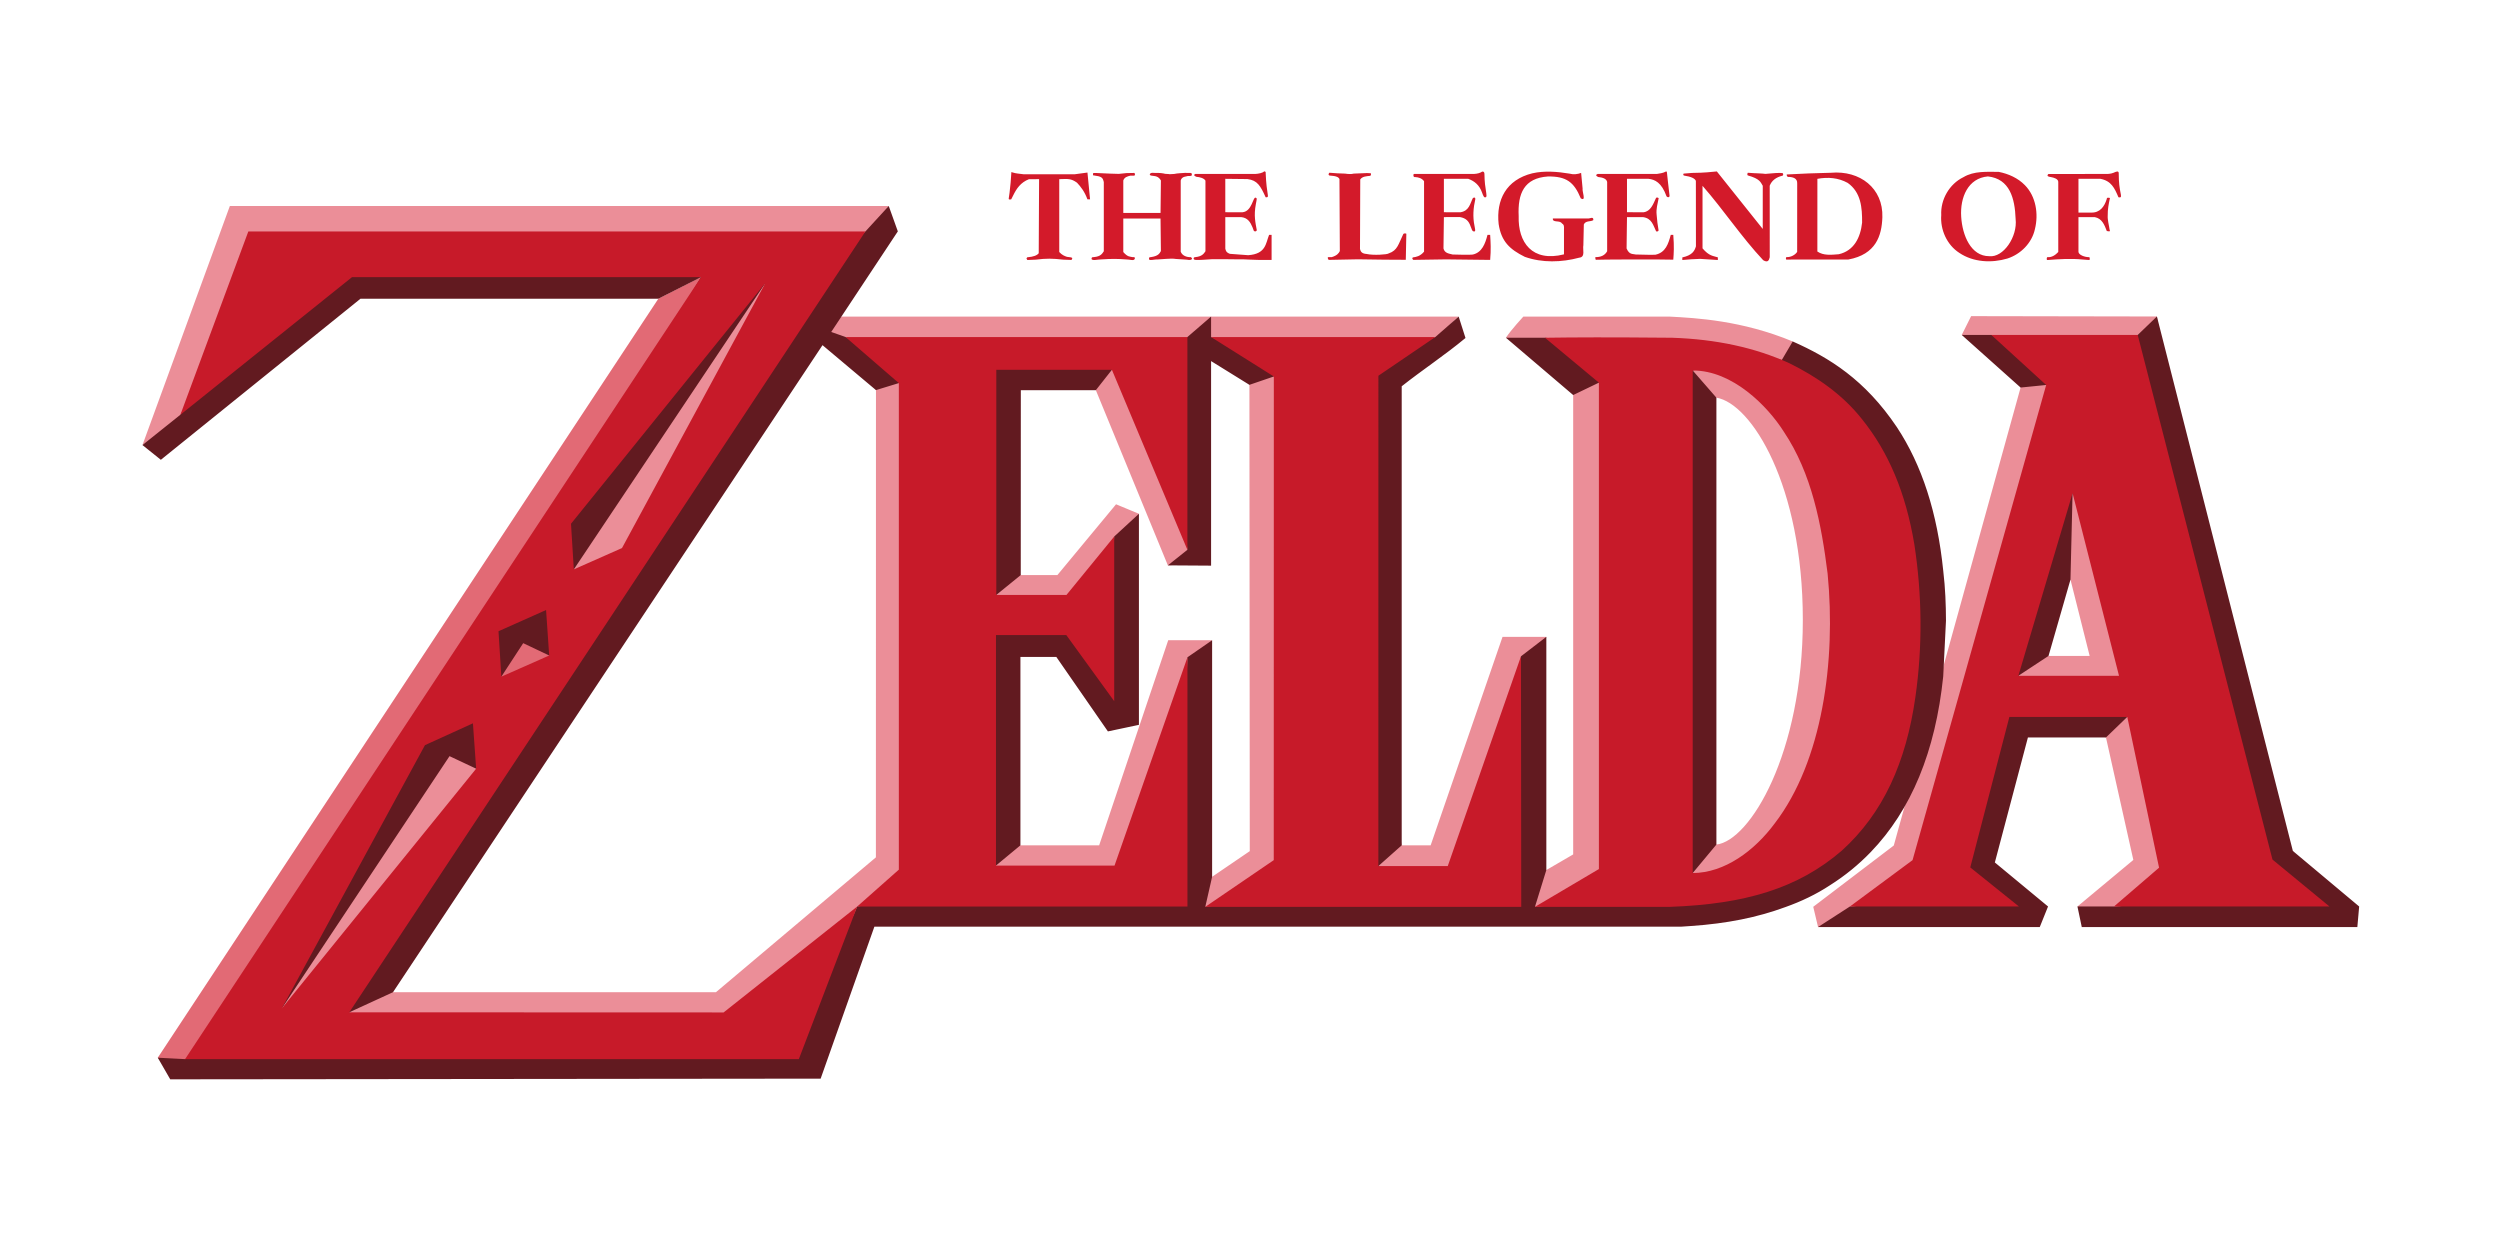
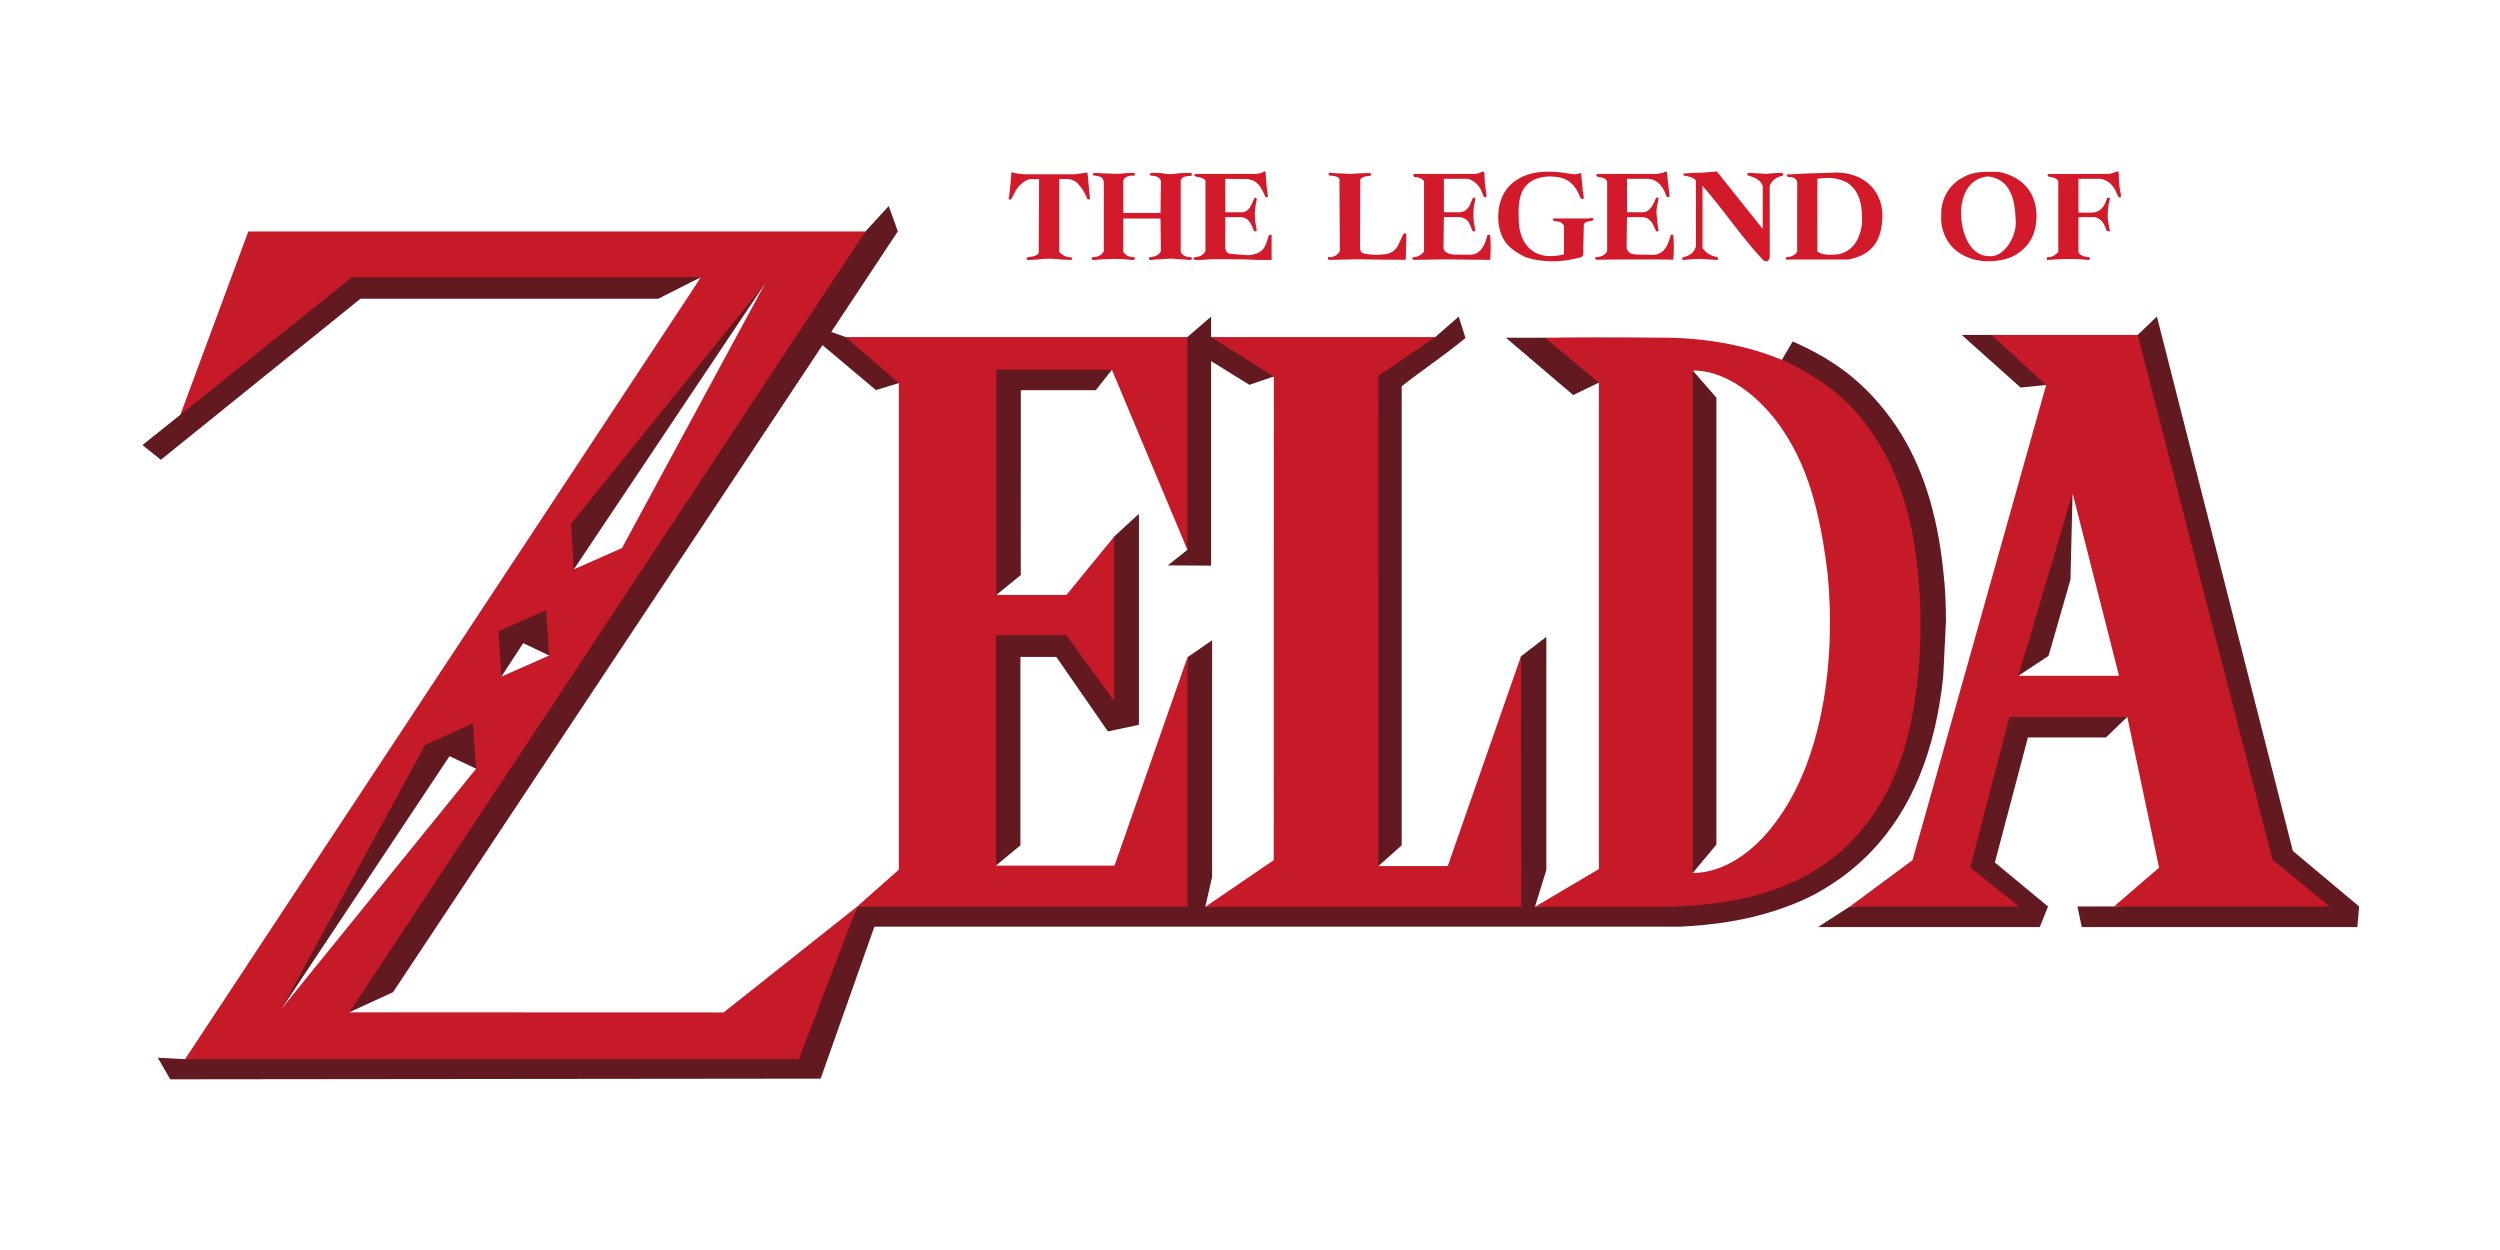
<svg xmlns="http://www.w3.org/2000/svg" xmlns:ns1="http://sodipodi.sourceforge.net/DTD/sodipodi-0.dtd" xmlns:ns2="http://www.inkscape.org/namespaces/inkscape" xmlns:xlink="http://www.w3.org/1999/xlink" id="svg2483" ns1:version="0.32" ns2:version="0.47 r22583" width="800" height="400" version="1.0" ns1:docname="logoSTwosub.svg" style="display:inline" ns2:output_extension="org.inkscape.output.svg.inkscape">
  <defs id="defs2486">
    <linearGradient id="linearGradient6577">
      <stop id="stop6579" offset="0" style="stop-color:#b8e6fb;stop-opacity:1;" />
      <stop id="stop6581" offset="1" style="stop-color:#7e9dab;stop-opacity:1" />
    </linearGradient>
    <linearGradient id="linearGradient6559">
      <stop style="stop-color:#b8e6fb;stop-opacity:1;" offset="0" id="stop6561" />
      <stop style="stop-color:#7e9dab;stop-opacity:1" offset="1" id="stop6563" />
    </linearGradient>
    <linearGradient ns2:collect="always" xlink:href="#linearGradient6559" id="linearGradient3199" gradientUnits="userSpaceOnUse" spreadMethod="reflect" x1="1505.037" y1="1416.762" x2="1505.037" y2="1589.027" />
    <linearGradient ns2:collect="always" xlink:href="#linearGradient6577" id="linearGradient3207" gradientUnits="userSpaceOnUse" spreadMethod="reflect" x1="2950.812" y1="1665.444" x2="2950.812" y2="1841" />
    <linearGradient ns2:collect="always" xlink:href="#linearGradient6577" id="linearGradient3213" gradientUnits="userSpaceOnUse" spreadMethod="reflect" x1="2320.276" y1="1714.091" x2="2320.276" y2="1832.291" />
  </defs>
  <ns1:namedview ns2:window-height="739" ns2:window-width="1268" ns2:pageshadow="2" ns2:pageopacity="0" guidetolerance="10.0" gridtolerance="10.0" objecttolerance="10.0" borderopacity="1.0" bordercolor="#666666" pagecolor="#ffffff" id="base" showgrid="false" ns2:zoom="0.972" ns2:cx="400" ns2:cy="167.69547" ns2:window-x="0" ns2:window-y="0" ns2:current-layer="layer2" ns2:window-maximized="1" />
  <g ns2:groupmode="layer" id="layer2" ns2:label="Ebene#1" style="display:inline" transform="translate(0,-100)">
    <g id="g3100" transform="translate(-0.786,4.902)">
      <g transform="matrix(0.223,0,0,0.223,181.195,243.327)" id="g3116">
-         <path id="path2412" style="fill:#eb8e98;fill-opacity:1;display:inline" d="m 2019.522,-211.061 -13.471,27.005 c 0,0 81.714,18.142 84.444,75.478 l -181.961,657.146 -115.582,87.952 6.908,29.067 c 219.966,-12.054 191.207,-383.315 413.151,-272.046 l 39.269,175.748 c 0,0 -80.201,66.792 -80.201,66.792 0,0 283.297,166.29 114.019,-846.643 l -266.576,-0.5 z m 142.555,378.064 27.52,109.519 -91.187,0 63.667,-109.519 z M 1393.301,640.343 c 682.123,14.002 460.325,-649.891 370.17,-815.074 -72.767,-30.211 -138.797,-33.659 -176.495,-35.65 l -210.031,0 c 0,0 -17.706,19.13 -25.004,30.325 33.133,8.411 66.612,10.052 96.528,81.514 l 0,659.908 -38.828,22.59 c -39.875,-73.848 -55.292,-170.794 0.309,-334.814 l -62.843,0 -103.166,299.184 -41.536,0 C 1169.642,362.666 989.238,61.676 1284.148,-210.381 l -915.299,0 97.473,-158.707 -945.503,0 -125.399,343.029 C -441.772,-123.882 -265.511,-406.806 212.183,-282.48 -182.543,450.983 -592.709,843.89 -348.515,825.849 c 630.142,40.232 710.424,-78.807 779.8,-181.702 0,0 962.016,-3.803 962.016,-3.803 z m -1174.935,118.741 -463.664,0.02 c 0,0 562.22,-1246.51 693.273,-864.271 l -0.094,670.738 -229.515,193.513 z m 765.512,-871.565 0.5,669.144 -54.345,37.022 c -36.015,8.722 -47.826,-296.126 0.328,-339.667 l -63.003,0 -99.107,294.285 -113.168,0 C 449.049,232.249 765.311,294.607 825.321,72.569 l -32.819,-13.647 -84.19,101.592 -52.896,0 C 582.559,-1.855 580.189,-190.68 763.286,-105.332 l 103.568,251.925 c 109.495,0 -40.003,-441.106 117.024,-259.075 z m 670.113,18.441 c 50.197,8.245 124.02,125.638 124.02,318.911 0,191.518 -75.913,316.985 -124.02,322.354 -123.376,-112.141 -94,-682.958 0,-641.264 z" ns1:nodetypes="ccccccccccccccccccccccccccccccccccccccccccccccccccccccccccc" />
-         <path d="m 135.852,-236.249 -718.457,1089.336 31.13,21.785 c 0,0 352.311,-488.649 352.311,-488.649 0,0 215.727,-92.215 215.727,-92.215 0,0 -51.516,-151.665 -51.516,-151.665 0,0 234.128,-410.81 234.128,-410.81 0,0 -63.323,32.217 -63.323,32.217 z" style="fill:#e26a75;fill-opacity:1;display:inline" id="path2407" ns1:nodetypes="cccccccc" />
        <path id="path3194" style="fill:#621a20;fill-opacity:1;display:inline" d="m 466.322,-369.088 c 0,0 -35.667,38.878 -35.667,38.878 -860.145,8.001 -824.822,3.629 -980.849,260.672 0,0 -54.384,43.476 -54.384,43.476 l 26.379,21.16 286.513,-231.164 427.42,-0.004 c 0,0 61.354,-31.036 61.354,-31.036 0,0 -674.546,1114.561 -740.531,1122.225 0,0 -39.159,-2.03 -39.159,-2.03 l 17.882,31.027 933.306,-0.992 77.107,-218.037 1157.789,-0.031 14.502,-1 c 51.265,-3.541 94.413,-12.191 134.867,-27.067 22.757,-8.076 44.29,-18.296 64.167,-31.412 21.346,-13.496 40.862,-29.372 58.229,-47.352 58.262,-60.321 93.078,-144.583 104.205,-252.199 l 3.97,-79.951 c -0.08,-23.247 -0.959,-46.894 -3.907,-71.575 -8.448,-83.35 -30.489,-151.64 -66.605,-206.316 -45.812,-68.18 -97.024,-99.641 -149.439,-122.915 l -15.589,26.524 -339.927,-31.849 -56.014,0 96.528,82.233 c 0,0 37.061,-17.858 37.061,-17.858 71.095,-10.156 246.583,732.731 -91.926,752.264 0,0 16.347,-52.806 16.347,-52.806 l 0,-334.635 -36.412,27.973 c -14.857,175.852 -18.398,426.738 -204.628,300.957 l 33.496,-29.747 0,-658.721 c 30.157,-23.841 61.955,-44.699 91.525,-69.285 0,0 -9.783,-30.7 -9.783,-30.7 l -33.529,29.325 c -44.508,23.004 -285.244,17.503 -321.75,0 l 0,-29.325 -34.51,29.763 c -2.5,27.505 -447.947,25.567 -489.954,-0.438 l -20.628,-7.282 95.579,-144.337 c 0,0 -13.033,-36.412 -13.033,-36.412 z M 289.306,-258.626 C 272.726,-180.623 133.294,194.167 13.848,153.175 L 289.306,-258.626 z m 1969.256,74.57 c -43.639,17.154 -142.101,18.65 -210.004,0 l -42.507,0 84.444,75.478 36.674,-3.673 c 35.066,-8.193 -35.528,740.332 -281.569,748.333 l -45.74,29.505 318.155,0 11.867,-29.505 -76.324,-63.167 47.449,-179.374 112.003,0 c 0,0 30.58,-29.505 30.58,-29.505 56.009,-8.001 157.026,268.045 -19.003,272.046 0,0 -52.509,-2e-4 -52.509,-2e-4 0,0 6.204,29.505 6.204,29.505 l 395.446,0 2.606,-29.505 -95.141,-79.701 -195.096,-766.942 -27.536,26.505 z m -1887.288,14.659 76.701,64.48 33.818,-10.345 C 523.957,101.543 594.86,620.283 421.063,636.082 313.903,906.955 -306.427,859.761 -307.864,787.944 l 62.804,-28.842 616.335,-928.5 z m 557.598,22.84 c 0,0 55.005,34.084 55.005,34.084 l 37.452,-12.799 c 72.322,-5.399 195.115,730.256 -100.771,761.855 l 9.803,-43.121 0,-339.443 -35.426,24.488 C 880.572,762.552 619.883,577.608 619.883,577.608 c 0,0 35.397,-29.306 35.397,-29.306 l 0,-270.28 51.547,0 73.985,106.834 c 0,0 44.508,-9.425 44.508,-9.425 l 0,-302.862 -35.475,32.645 c -4.309,129.63 -153.409,117.921 -169.208,83.808 l 35.123,-28.51 0.094,-265.319 107.647,0 23.246,-29.514 c 84.744,-28.727 108.116,258.602 108.116,258.602 0,0 -28.001,22.312 -28.001,22.312 l 62.014,0.406 0,-293.557 0,0 0,0 0,0 0,0 0,0 0,0 0,0 0,0 0,0 0,0 0,0 0,0 0,0 0,0 0,0 0,0 0,0 0,0 0,0 0,0 0,0 0,0 0,0 0,0 0,0 0,0 0,0 0,0 0,0 0,0 0,0 0,0 0,0 0,0 0,0 0,0 0,0 0,0 0,0 0,0 0,0 0,0 0,0 0,0 0,0 0,0 0,0 0,0 0,0 0,0 0,0 0,0 0,0 0,0 0,0 0,0 0,0 0,0 0,0 0,0 0,0 0,0 0,0 0,0 0,0 0,0 0,0 0,0 0,0 0,0 0,0 0,0 0,0 0,0 0,0 0,0 0,0 0,0 0,0 0,0 0,0 0,0 0,0 0,0 0,0 0,0 0,0 0,0 0,0 0,0 0,0 0,0 0,0 0,0 0,0 0,0 0,0 0,0 0,0 0,0 0,0 0,0 0,0 0,0 0,0 0,0 z m 691.113,734.63 34.006,-40.849 0,-641.264 c 0,0 -34.006,-39.011 -34.006,-39.011 332.645,-86.333 294.023,831.075 0,721.124 z M 2165.082,42.818 C 2368.756,155.156 2365.708,387.096 2087.282,305.026 l 43.289,-28.505 31.505,-109.519 3.005,-124.185 z M -58.222,258.213 c 0,0 39.101,18.566 39.101,18.566 -17.003,33.506 -71.291,30.767 -71.291,30.767 l 32.19,-49.332 z m -105.734,162.146 41.144,19.351 c 0,0 -273.886,346.367 -282.888,344.242 l 241.744,-363.593 z" ns1:nodetypes="cccccccccccccccccccccccccccccccccccccccccccccccccccccccccccccccccccccccccccccccccccccccccccccccccccccccccccccccccccccccccccccccccccccccccccccccccccccccccccccccccccccccccccccccccccccccccccccccccccccccccccccccccccccccccccccccc" />
        <path id="path3383" style="fill:#c71a29;fill-opacity:1;display:inline" d="M 289.236,-258.524 83.538,121.745 14.402,152.344 c 0,0 -4.046,-65.459 -4.046,-65.459 L 289.236,-258.524 z m 729.669,134.078 -0.114,694.017 -98.233,67.011 453.386,0 -0.406,-359.467 -105.049,300.957 c 0,0 -99.579,0 -99.579,0 l 0.062,-703.619 c 0,0 81.647,-55.509 81.647,-55.509 l -321.75,0 90.037,56.61 -3e-4,0 z m 1239.657,-59.61 -210.005,0 78.638,71.801 -191.751,681.826 -89.845,66.511 242.503,0 -69.831,-56.072 56.135,-215.974 169.185,4.1e-4 45.602,216.349 -64.698,55.697 309.24,0 -81.795,-67.351 -193.376,-752.787 z m -850.608,4.001 77.41,64.452 0,697.966 -91.761,54.22 194.127,0 c 106.732,-3.851 183.169,-26.243 246.163,-80.615 59.612,-53.931 92.293,-126.911 105.616,-220.154 10.463,-72.847 9.67,-146.676 -1.469,-219.381 -12.394,-73.931 -36.769,-132.136 -75.388,-179.968 -27.564,-34.868 -64.404,-60.493 -104.08,-80.014 -48.944,-22.358 -105.003,-34.422 -168.091,-36.506 -92.271,-0.824 -137.074,-0.659 -182.526,0 z m 342.615,134.585 c 40.382,60.175 54.133,133.324 63.011,203.972 12.193,125.157 -7.541,269.039 -75.7,358.06 -29.05,39.392 -72.06,71.362 -117.893,71.51 8e-4,-240.375 -6e-4,-480.749 0,-721.124 57.196,-0.255 107.498,51.216 130.583,87.581 z m 481.144,350.497 -144.431,0 77.795,-262.044 66.636,262.044 z m -2362.086,68.195 4.623,65.107 c 0,0 -278.855,343.975 -278.855,343.975 0,0 205.408,-377.76 205.408,-377.76 0,0 68.824,-31.322 68.824,-31.322 z m 104.955,-162.586 c 0,0 4.47,65.278 4.47,65.278 l -68.637,30.363 c 0,0 -4.094,-65.198 -4.094,-65.198 0,0 68.261,-30.443 68.261,-30.443 z m 458.269,-543.235 -885.513,-9.2e-4 -97.532,263.064 246.354,-197.533 c 166.942,0.08 333.885,-0.122 500.827,0.017 l -740.434,1122.173 880.727,-1e-4 83.784,-219.037 473.871,0 0,-357.576 -104.644,298.86 -170.115,0 0,-330.822 100.885,0 68.785,94.891 0,-236.22 -68.512,83.792 -100.681,0 0,-323.055 165.879,-9e-5 c 0,0 108.331,258.324 108.331,258.324 l 0,-305.331 -490.458,0 76.388,66.097 0,698.169 -59.729,52.872 -191.72,152.026 -537.153,-0.188 C -179.8,594.453 -51.874,400.93 76.068,207.417 l 356.783,-540.016 0,-10e-4 0,-4e-5 z" ns1:nodetypes="ccccccccccccccccccccccccccccccccccccccccccccccccccccccccccccccccccccccccccccccccccccccccccccccc" />
      </g>
      <path d="m 592.048,153.622 c 4.276,3.025 4.641,7.913 4.611,12.724 -0.535,4.813 -2.599,8.99 -7.464,10.108 -2.552,0.214 -4.892,0.458 -6.853,-0.87 0,0 0.007,-23.266 0.007,-23.266 3.423,-0.603 6.642,-0.361 9.699,1.305 z m 44.881,-2.07 c 6.97,0.771 8.616,7.006 8.854,13.59 0.667,5.706 -3.938,12.459 -8.442,11.932 -5.849,0.03 -8.612,-6.651 -8.973,-12.61 -0.397,-6.181 2.172,-12.376 8.561,-12.912 z m -64.403,-0.627 c 0.006,0.55 0.201,0.891 0.801,0.787 1.397,0.089 2.628,0.516 2.561,2.075 -0.005,7.307 -0.009,14.615 -0.013,21.922 -0.699,1.025 -2.055,1.698 -3.298,1.667 -0.452,-0.122 -0.389,1.105 0.162,0.783 6.508,-0.011 13.016,-0.017 19.524,-0.02 8.829,-1.634 10.684,-7.623 10.877,-13.517 0.304,-9.268 -7.146,-15.066 -16.474,-14.24 -5.69,0.11 -8.455,0.269 -14.139,0.543 z m -146.342,0.334 c 2.391,0.142 2.967,0.598 3.23,1.107 l 0.118,23.078 c -0.354,0.728 -0.912,1.421 -2.569,1.928 l -1.002,0.007 c -0.568,-0.022 -0.165,0.661 0,0.884 l 9.357,-0.188 8.41,0.118 6.913,0.039 0.174,-8.337 c -0.253,-0.124 -0.602,-0.175 -0.947,0.049 -1.591,3.228 -1.815,5.272 -4.685,6.24 -0.484,0.409 -4.981,0.672 -7.097,0.182 -1.467,-0.092 -1.91,-0.731 -2.1,-1.586 l 0.084,-22.275 c 0.69,-0.963 1.941,-1.011 3.209,-1.142 0.303,-0.277 0.25,-0.588 0.153,-0.828 l -1.239,-0.056 c -0.733,0.009 -2.68,0.127 -4.212,0.174 -0.77,0.219 -1.718,0.153 -2.785,0 l -2.506,-0.098 -2.506,-0.181 c -0.274,0.356 -0.39,0.676 0,0.884 z m -62.743,-0.814 -2.193,0.042 -2.454,0.251 -2.785,-0.084 c -1.532,-0.047 -3.526,-0.183 -4.261,-0.191 -0.399,0.01 -0.798,-0.061 -1.197,0.073 l 0,0.654 0.975,0.167 c 2.318,0.274 2.199,1.185 2.478,1.991 l 0,22.152 c -0.55,0.803 -0.962,1.654 -3.175,1.873 -0.344,0.007 -0.722,-0.043 -0.752,0.501 -0.002,0.806 2.209,0.211 2.98,0.244 3.572,-0.232 5.101,-0.226 8.243,0.007 0.922,-0.053 2.43,0.619 2.628,-0.278 0.099,-0.34 -0.044,-0.543 -0.686,-0.466 -0.867,-0.205 -1.565,0.019 -3.001,-1.629 l 0,-10.723 11.918,8.9e-4 0.118,10.409 c -0.459,0.771 -0.787,1.569 -3.181,1.935 -0.314,0.035 -0.698,-0.007 -0.613,0.473 -0.239,0.874 1.818,0.187 2.729,0.278 l 2.729,-0.188 c 1.101,-0.08 2.3,-0.124 3.122,0.028 1.593,0.055 2.898,0.227 3.561,0.233 0.79,0.172 1.517,0.114 1.615,-0.317 -0.015,-0.21 -0.147,-0.373 -0.393,-0.491 -1.352,0.039 -2.735,-0.481 -3.227,-1.741 l 0,-22.8 c 0.343,-1.395 1.938,-1.238 2.311,-1.437 0.671,0.048 1.441,0.025 1.229,-0.529 0.111,-0.711 -0.98,-0.348 -2.148,-0.466 -0.612,0.07 -2.468,0.102 -3.46,0.344 -2.242,0.175 -0.618,0.061 -2.92,-0.038 -0.556,-0.162 -1.754,-0.351 -3.345,-0.289 -0.143,0.01 -1.312,-0.234 -1.559,0.414 -0.119,0.507 0.923,0.494 1.302,0.56 1.296,0.124 1.866,0.765 2.249,1.438 l -0.118,10.387 -11.918,-0.003 0,-10.383 c 0.357,-1.047 1.286,-1.303 2.235,-1.532 l 1.33,0 0.192,-0.414 c -0.131,-0.187 0.032,-0.561 -0.557,-0.456 z m -39.608,6.391 c -0.274,1.904 -0.424,2.103 0.071,2.103 l 0.465,-0.049 0.647,-1.281 c 1.052,-2.151 2.365,-4.125 5.04,-5.173 l 3.237,-0.007 -0.118,23.705 c -0.5,0.636 -1.516,1.129 -3.683,1.302 l -0.244,0.39 0.292,0.473 2.708,-0.111 c 3.365,-0.427 5.303,-0.397 8.779,0 l 2.659,0.094 0.226,-0.512 c 0.021,-0.318 -0.701,-0.384 -1.681,-0.477 -0.811,-0.262 -1.628,-0.6 -2.485,-1.549 l 0,-23.315 c 2.815,-0.08 3.737,-0.256 5.681,1.135 1.258,1.336 2.445,2.885 3.335,5.326 l 0.842,0 -0.835,-8.577 -4.01,0.543 -8.243,0 -8.243,0 c -1.165,-0.162 -2.469,-0.226 -3.376,-0.55 l -0.473,-0.146 c -0.13,2.231 -0.301,4.46 -0.592,6.676 z m 167.308,-6.285 c -8.426,2.091 -11.624,8.558 -10.789,16.236 0.845,5.585 3.542,8.103 8.377,10.501 5.532,1.962 11.795,1.783 17.412,0.266 2.054,-0.196 1.032,-2.576 1.321,-3.991 0.049,-2.213 0.098,-4.425 0.146,-6.638 0.562,-1.321 2.292,-0.807 3.043,-1.403 0.113,-1.306 -1.18,-0.399 -1.786,-0.506 -3.723,-0.004 -7.447,-0.008 -11.17,-0.012 -0.15,1.498 2.24,0.442 2.925,1.611 0.751,0.375 0.662,1.149 0.64,1.847 0,2.598 0,5.43 0,8.028 -10.225,2.581 -14.748,-3.862 -14.499,-12.238 -0.355,-7.278 1.755,-12.153 9.329,-12.683 5.916,-0.084 8.385,1.781 10.525,6.971 1.876,1.216 0.402,-2.176 0.602,-3.116 -0.159,-1.665 -0.312,-3.332 -0.471,-4.997 -1.155,0.426 -2.41,0.589 -3.736,0.227 -3.842,-0.634 -8.029,-0.981 -11.868,-0.1 z m 149.242,-0.454 c -3.799,-0.002 -7.894,-0.344 -11.295,1.693 -4.492,2.166 -7.37,7.161 -7.104,12.126 -0.363,4.686 1.814,9.557 5.811,12.122 4.467,2.993 10.307,3.294 15.358,1.787 4.274,-1.379 7.847,-4.974 8.806,-9.415 1.195,-4.805 0.361,-10.428 -3.207,-14.058 -2.237,-2.298 -5.258,-3.637 -8.368,-4.256 z m 37.869,-0.117 c -0.903,0.133 -1,0.64 -2.993,0.783 0,0 -18.982,0.011 -18.982,0.011 -0.777,0.757 0.196,0.897 0.837,0.998 0.828,0.145 2.422,0.556 2.316,1.653 0,7.437 0,14.874 0,22.312 -0.891,0.964 -2.086,1.793 -3.464,1.643 -0.281,0.095 -0.387,1.07 0.12,0.918 3.699,-0.277 7.415,-0.526 11.119,-0.153 0.75,0.054 1.5,0.108 2.25,0.162 -0.07,-0.329 0.341,-0.923 -0.368,-0.93 -1.078,0.014 -3.159,-0.669 -3.196,-1.698 0,0 0,-11.106 0,-11.106 0,0 5.231,0.006 5.231,0.006 2.312,0.449 3.079,2.454 3.841,4.449 0.469,0.041 1.282,0.394 0.889,-0.449 -0.195,-1.532 -0.696,-3.034 -0.596,-4.591 -0.036,-1.873 0.32,-3.72 0.716,-5.542 -0.361,-0.036 -1.004,-0.303 -1.029,0.347 -0.758,2.463 -2.213,4.424 -4.997,4.331 0,0 -2.703,0 -4.054,0 0,-3.653 0,-7.148 0,-10.8 0,0 7.016,-0.007 7.016,-0.007 3.496,0.665 4.543,2.979 5.78,5.906 0.67,0.132 0.935,0.007 0.784,-0.794 -0.467,-2.488 -0.664,-3.441 -0.703,-7.088 -0.098,-0.245 -0.245,-0.417 -0.515,-0.36 z m -144.583,0.107 c -0.781,0.406 -1.74,0.516 -2.671,0.671 l -18.948,-0.007 c -0.55,0.212 -0.761,0.562 0.126,0.981 1.365,0.146 2.671,0.49 2.896,1.58 l 0,22.187 c -0.767,1.37 -2.091,1.903 -3.787,1.88 -0.029,0.298 0.04,0.572 0.132,0.849 0.673,-0.082 20.507,-0.189 24.819,-0.035 0.157,-2.047 0.303,-4.133 0,-7.943 l -0.808,0 c -0.77,2.864 -1.645,5.636 -4.873,6.349 -0.903,0.076 -3.517,0.014 -6.328,-0.063 -1.011,-0.247 -2.072,0.118 -2.938,-1.942 l 0.063,-5.012 0.07,-5.012 5.075,0 c 2.903,0.356 3.317,2.667 4.254,4.567 0.487,0.085 0.731,-0.043 0.773,-0.348 -0.265,-1.578 -0.501,-3.2 -0.62,-4.999 -0.209,-1.82 0.323,-3.526 0.654,-5.291 -0.312,-0.197 -0.609,-0.309 -0.842,-0.056 -0.935,2.05 -1.738,4.279 -3.963,4.573 l -5.331,-0.006 0,-10.693 6.891,0 c 2.009,0.217 4.175,1.157 5.764,5.614 0.37,0.367 0.704,0.413 0.983,-0.033 -0.427,-3.812 -0.719,-6.084 -0.885,-7.858 -0.137,-0.045 -0.361,-0.124 -0.506,0.046 z m -77.187,2.99 0,22.556 c -1.25,1.479 -2.515,1.697 -3.571,1.831 -0.313,0.213 -0.193,0.543 0.125,0.794 l 10.463,-0.16 14.138,0.168 c 0.3,-3.268 0.155,-5.647 0,-8.005 l -0.848,-0.009 c -0.719,2.798 -1.752,5.618 -4.657,6.286 -0.448,0.068 -1.327,0.152 -6.509,0 -1.215,-0.306 -2.563,-0.425 -2.924,-1.942 l 0.132,-10.025 5.131,-0.014 c 1.914,0.336 2.848,1.26 3.425,3.007 0.306,0.594 0.431,1.642 1.002,1.573 0.775,0.249 0.354,-0.972 0.223,-1.838 -0.583,-2.812 -0.371,-5.686 0.272,-8.465 1.3e-4,-0.738 -0.401,-0.51 -0.759,-0.39 -0.926,1.799 -1.154,4.089 -3.947,4.574 l -5.347,-0.007 0,-10.693 7.797,0 c 1.96,0.716 3.564,1.98 4.414,4.4 0.32,0.928 0.654,1.745 1.121,1.504 0.464,-0.087 0.255,-0.752 0.237,-1.253 -0.32,-2.091 -0.566,-3.541 -0.599,-6.314 -0.064,-0.72 -0.464,-0.656 -0.731,-0.634 -0.631,0.432 -1.516,0.683 -2.667,0.743 l -19.148,-0.011 c -0.338,0.203 -0.212,1.141 0.331,1.001 1.176,0.064 2.174,0.381 2.896,1.323 l 0,0 z m 93.691,-3.119 c -2.235,0.184 -3.588,0.427 -7.881,0.473 l -2.715,0.216 c -0.136,0.096 -0.251,0.208 0,0.613 2.394,0.354 3.592,0.947 3.887,1.721 l 0.02,20.94 c -0.422,1.475 -1.21,2.875 -4.352,3.55 l 0,0.828 c 1.891,-0.162 3.782,-0.329 5.681,-0.362 l 5.681,0.362 0,-0.849 c -1.483,-0.486 -2.775,-0.37 -4.901,-2.882 l 0,-20.008 c 6.771,7.727 12.388,16.293 19.416,23.802 1.491,0.894 1.846,0.051 2.095,-0.954 l -0.011,-22.88 c 0.623,-1.598 1.957,-2.705 4.139,-3.227 0.293,-0.255 0.142,-0.511 0.084,-0.766 -0.255,-0.064 -0.557,-0.074 -1.03,-0.104 -0.384,-0.025 -1.904,0.068 -3.516,0.223 -0.575,0.1 -1.29,0.118 -1.824,0 -1.267,-0.095 -2.365,-0.107 -2.966,-0.146 l -1.907,-0.125 c -0.175,0.388 -0.196,0.684 0,0.849 3.971,1.105 4.094,2.209 4.797,3.314 l -0.007,13.812 -14.689,-18.4 1.1e-4,1e-5 9e-5,0 -5e-5,0 -9e-5,0 z m -147.714,0.808 -19.159,-0.014 c -0.786,0.364 -0.205,0.711 0.39,0.94 0.876,0.027 2.439,0.418 2.84,1.218 l 0,22.591 c -0.558,0.821 -1.12,1.641 -3.175,1.873 -0.49,-0.024 -0.614,0.28 -0.621,0.441 0.013,0.33 0.533,0.504 0.535,0.446 1.482,0.103 3.278,-0.102 5.307,-0.216 2.558,-0.047 7.987,0.049 7.674,0.032 3.953,-0.086 3.829,0.273 11.445,0.205 l 0,-8.03 -0.801,0 c -1.088,2.756 -1.001,6.116 -6.69,6.509 l -5.869,-0.439 c -0.691,-0.297 -1.214,-0.476 -1.451,-1.678 l -0.002,-10.074 5.109,0.006 c 2.058,0.205 2.913,1.613 3.578,3.211 l 0.446,1.183 c 0.38,0.312 0.691,0.216 0.954,-0.167 -0.423,-2.414 -1.034,-4.592 -0.299,-8.465 0.317,-1.633 0.395,-1.794 -0.035,-1.977 -0.938,-0.401 -1.136,4.374 -4.253,4.657 l -5.5,-0.007 -0.004,-10.69 7.105,0.08 c 3.178,0.401 4.15,2.165 5.813,5.82 0.528,0.088 0.812,-0.07 0.71,-0.613 -0.296,-2.113 -0.543,-3.352 -0.71,-7.24 0.071,-0.21 -0.079,-0.436 -0.501,-0.425 l -7e-5,1e-5 -2e-5,-1e-5 c -0.388,0.492 -1.821,0.767 -2.834,0.821 z" style="fill:#d31a2a;fill-opacity:1;display:inline" id="path3425" />
    </g>
  </g>
</svg>